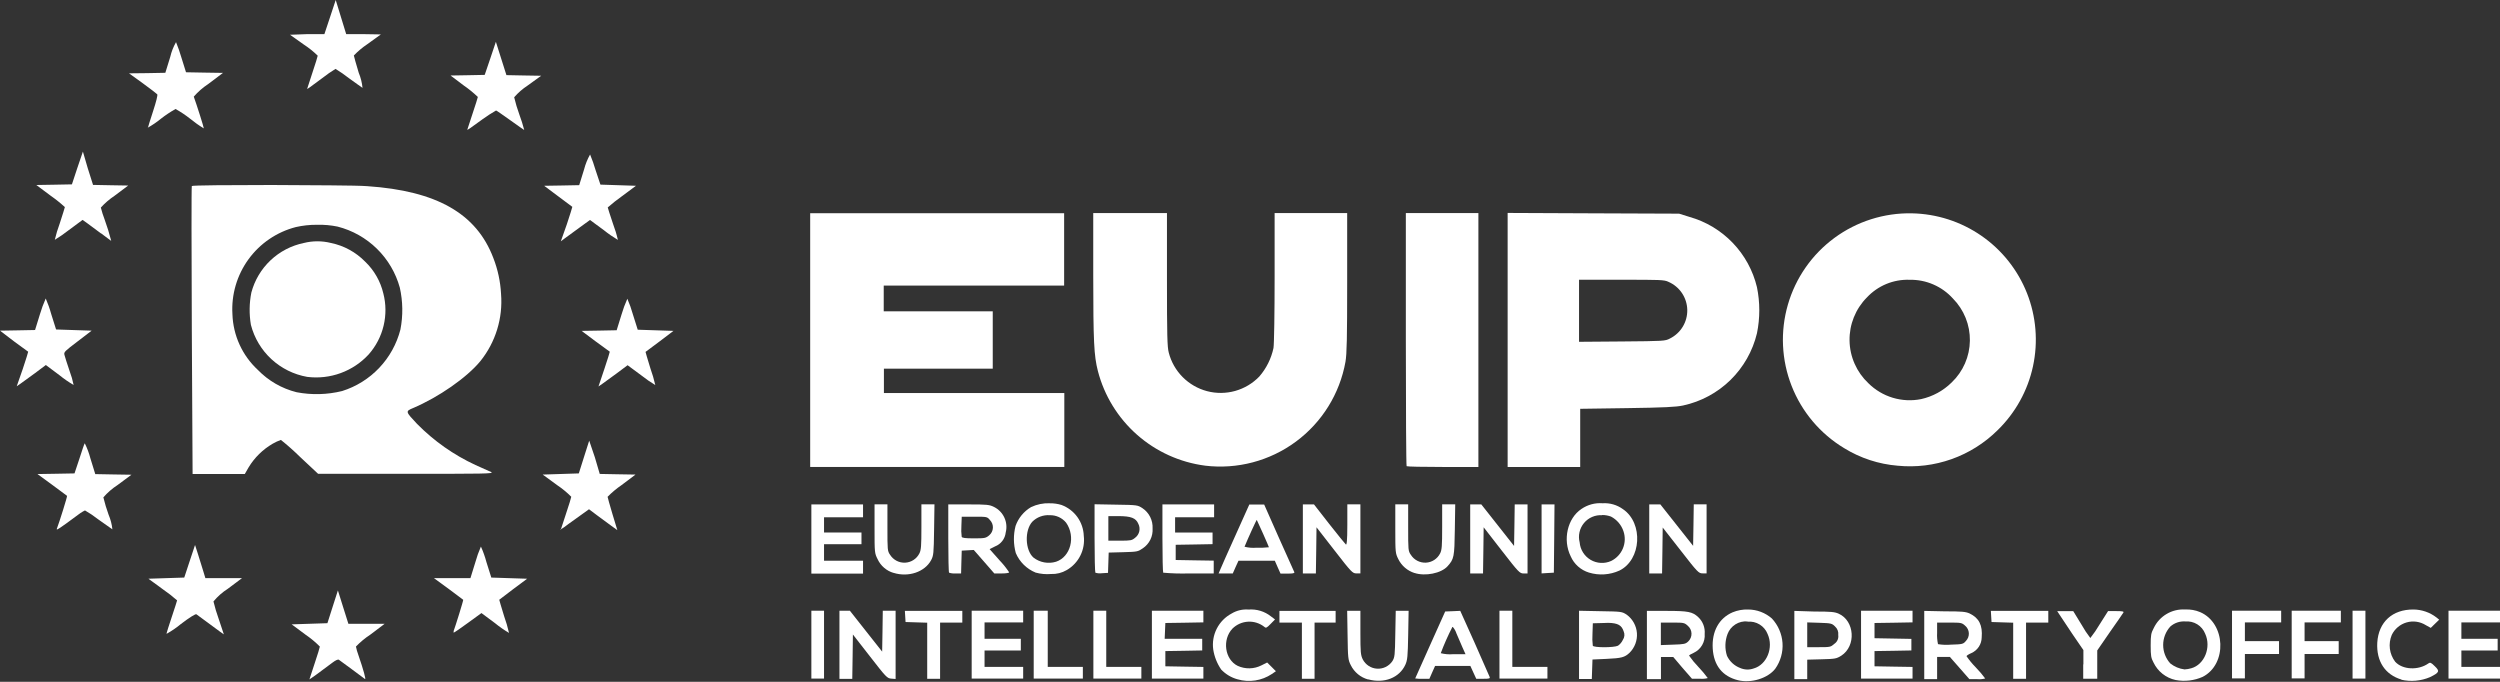
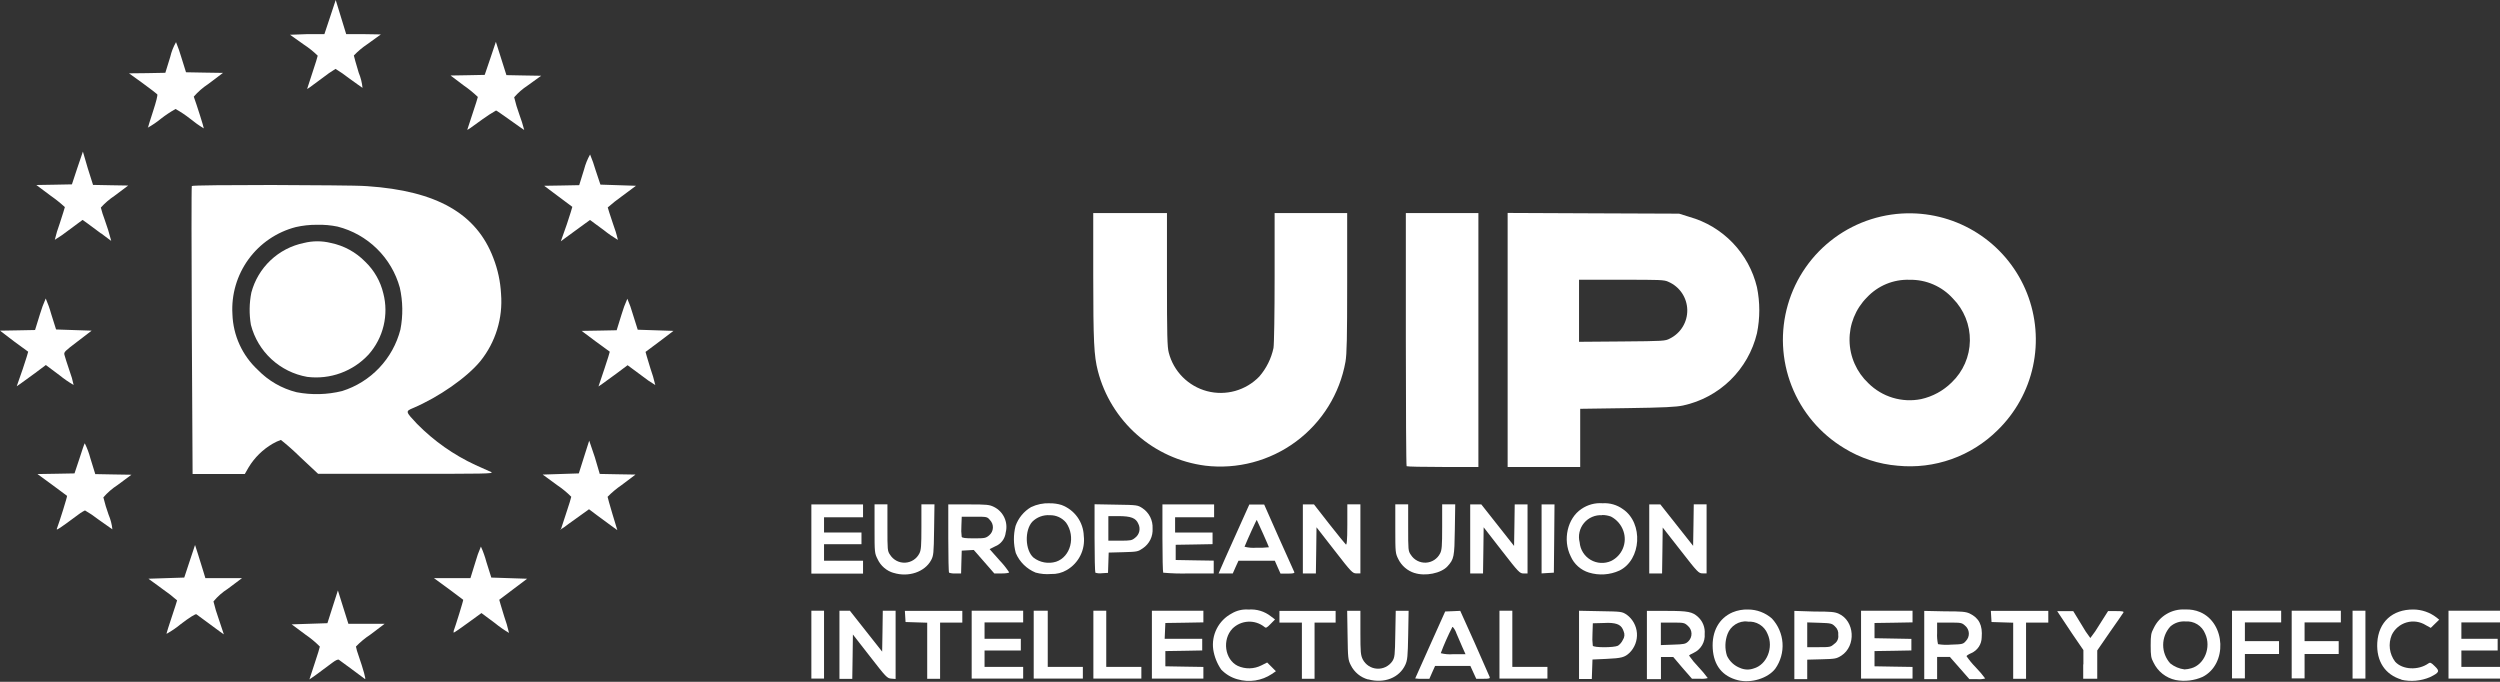
<svg xmlns="http://www.w3.org/2000/svg" width="176" height="48" viewBox="0 0 176 48" fill="none">
  <rect x="0" y="0" width="176" height="48" fill="#333333" stroke="none" />
  <path d="M87.114 47.821C86.678 47.7 86.283 47.463 85.971 47.135C85.682 46.713 85.491 46.232 85.412 45.727C85.342 45.222 85.429 44.708 85.661 44.255C85.893 43.801 86.259 43.429 86.709 43.19C87.066 42.976 87.481 42.879 87.897 42.912C88.466 42.867 89.032 43.04 89.479 43.396L89.761 43.609L89.448 43.928C89.174 44.21 89.122 44.234 89.005 44.127C88.681 43.872 88.275 43.744 87.863 43.767C87.451 43.789 87.061 43.962 86.767 44.251C86.026 45.027 86.222 46.434 87.135 46.877C87.397 46.997 87.684 47.056 87.973 47.05C88.262 47.044 88.545 46.973 88.803 46.843L89.208 46.64L89.517 46.946L89.823 47.255L89.531 47.454C89.181 47.686 88.785 47.84 88.37 47.904C87.955 47.968 87.531 47.941 87.128 47.824L87.114 47.821Z" fill="white" />
  <path d="M96.311 47.834C96.05 47.762 95.807 47.636 95.599 47.464C95.39 47.291 95.219 47.077 95.099 46.835C94.903 46.447 94.893 46.351 94.869 44.717L94.841 43.001H95.772V44.542C95.772 45.915 95.792 46.118 95.936 46.416C96.032 46.603 96.175 46.762 96.35 46.877C96.526 46.993 96.728 47.061 96.938 47.074C97.147 47.088 97.357 47.048 97.546 46.956C97.735 46.865 97.897 46.726 98.017 46.554C98.192 46.276 98.205 46.149 98.229 44.628L98.26 43.001H99.167L99.136 44.717C99.108 46.224 99.084 46.471 98.937 46.797C98.518 47.714 97.45 48.136 96.324 47.827L96.311 47.834Z" fill="white" />
  <path d="M123.072 42.909C122.695 42.896 122.321 42.964 121.973 43.108C121.015 43.523 120.504 44.453 120.576 45.655C120.648 46.856 121.263 47.611 122.347 47.886C123.274 48.12 124.465 47.752 124.98 47.076C125.352 46.55 125.532 45.911 125.489 45.268C125.445 44.625 125.182 44.016 124.743 43.544C124.281 43.137 123.687 42.912 123.072 42.909ZM123.027 43.767C123.324 43.738 123.623 43.807 123.877 43.963C124.132 44.119 124.329 44.354 124.438 44.632C124.877 45.586 124.386 46.801 123.459 47.059C123.149 47.172 122.807 47.159 122.505 47.025C122.096 46.87 121.764 46.562 121.578 46.166C121.419 45.665 121.433 45.124 121.62 44.632C121.726 44.351 121.921 44.113 122.175 43.954C122.429 43.794 122.728 43.723 123.027 43.75V43.767Z" fill="white" />
  <path d="M153.835 42.908C153.38 42.881 152.927 42.989 152.534 43.221C152.14 43.452 151.825 43.795 151.628 44.206C151.432 44.573 151.408 44.711 151.408 45.442C151.408 46.173 151.436 46.321 151.604 46.636C151.752 46.947 151.969 47.221 152.238 47.435C152.508 47.649 152.823 47.799 153.159 47.872C153.804 47.995 154.471 47.917 155.071 47.649C156.811 46.76 156.698 43.873 154.892 43.094C154.559 42.953 154.197 42.89 153.835 42.908ZM153.835 43.753C154.132 43.724 154.431 43.793 154.686 43.949C154.94 44.105 155.137 44.34 155.246 44.618C155.685 45.572 155.195 46.788 154.268 47.045C154.114 47.091 153.955 47.118 153.794 47.127C153.426 47.082 153.078 46.936 152.788 46.705C152.466 46.35 152.287 45.887 152.287 45.407C152.287 44.928 152.466 44.465 152.788 44.11C152.931 43.983 153.097 43.886 153.277 43.824C153.458 43.762 153.648 43.737 153.839 43.749L153.835 43.753Z" fill="white" />
  <path d="M169.076 47.845C167.916 47.502 167.288 46.561 167.36 45.243C167.449 43.791 168.421 42.898 169.907 42.909C170.495 42.914 171.066 43.112 171.531 43.472L171.72 43.626L171.421 43.915L171.126 44.203L170.783 44.014C170.583 43.888 170.359 43.805 170.126 43.771C169.892 43.737 169.654 43.753 169.427 43.818C169.2 43.883 168.989 43.995 168.809 44.147C168.628 44.299 168.482 44.488 168.38 44.701C168.251 45.008 168.206 45.344 168.248 45.675C168.29 46.006 168.419 46.319 168.62 46.585C169.135 47.155 170.244 47.21 170.964 46.702C171.088 46.616 171.153 46.647 171.411 46.904C171.775 47.248 171.737 47.347 171.067 47.673C170.429 47.943 169.722 48.005 169.046 47.852L169.076 47.845Z" fill="white" />
  <path d="M21.777 47.848C21.777 47.848 21.945 47.322 22.148 46.715C22.35 46.107 22.518 45.572 22.518 45.52C22.216 45.213 21.883 44.936 21.526 44.693L20.534 43.955L21.791 43.914L23.05 43.873L23.418 42.719L23.788 41.566L24.156 42.74L24.526 43.914H27.08L26.088 44.666C25.714 44.91 25.369 45.195 25.058 45.517C25.098 45.718 25.155 45.915 25.227 46.107C25.59 47.161 25.786 47.879 25.694 47.803L24.77 47.117L23.857 46.447C23.799 46.403 23.627 46.481 23.404 46.65C22.628 47.24 21.763 47.865 21.763 47.837L21.777 47.848Z" fill="white" />
  <path d="M57.12 45.397V42.994H58.012V47.772H57.12V45.397Z" fill="white" />
  <path d="M59.097 45.397V42.994H59.831L60.968 44.436L62.104 45.874L62.128 44.436L62.148 42.994H63.051V47.8L62.746 47.776C62.454 47.752 62.382 47.676 61.242 46.207L60.044 44.669L60.024 46.228L60 47.79H59.097V45.397Z" fill="white" />
  <path d="M65.275 45.812V43.838L64.513 43.814L63.751 43.79L63.727 43.399L63.703 43.007H67.747V43.831H66.182V47.786H65.275V45.812Z" fill="white" />
  <path d="M68.406 45.397V42.994H72.031V43.818H69.312V44.971H71.866V45.795H69.312V46.949H72.031V47.772H68.406V45.397Z" fill="white" />
  <path d="M72.773 45.397V42.994H73.761V46.949H76.233V47.772H72.773V45.397Z" fill="white" />
  <path d="M76.974 45.397V42.994H77.88V46.949H80.352V47.772H76.974V45.397Z" fill="white" />
  <path d="M81.093 45.397V42.994H84.718V43.815L83.379 43.839L82.041 43.859L82.017 44.415L81.993 44.971H84.636V45.792L83.338 45.816L82.041 45.836V46.907L83.379 46.931L84.718 46.952V47.772H81.093V45.397Z" fill="white" />
  <path d="M91.653 45.808V43.831H90.073V43.007H94.028V43.831H92.545V47.786H91.653V45.808Z" fill="white" />
  <path d="M102.802 43.004L102.273 43.028L101.741 43.049L100.688 45.394C100.107 46.681 99.63 47.748 99.63 47.762C99.796 47.786 99.964 47.794 100.131 47.786H100.629L100.828 47.333L101.031 46.88H103.513L103.719 47.333L103.928 47.786H104.426C104.865 47.786 104.917 47.769 104.865 47.642C104.814 47.515 104.361 46.489 103.808 45.239L102.802 43.004ZM102.277 44.137C102.393 44.27 102.48 44.426 102.534 44.594C102.651 44.879 102.843 45.321 102.96 45.582L103.173 46.056H102.294C102.004 46.08 101.711 46.056 101.429 45.984C101.666 45.355 101.939 44.739 102.246 44.141H102.263L102.277 44.137Z" fill="white" />
  <path d="M105.562 45.397V42.994H106.468V46.949H108.939V47.772H105.562V45.397Z" fill="white" />
  <path d="M111.164 42.997V47.803H112.063L112.087 47.116L112.111 46.43L113.1 46.385C114.157 46.337 114.377 46.279 114.72 45.956C114.901 45.777 115.041 45.56 115.131 45.321C115.221 45.083 115.258 44.827 115.24 44.573C115.221 44.319 115.148 44.071 115.025 43.848C114.902 43.624 114.733 43.43 114.528 43.279C114.184 43.055 114.164 43.052 112.674 43.028L111.164 42.997ZM113.223 43.848C113.91 43.865 114.164 44.02 114.305 44.446C114.348 44.542 114.366 44.648 114.356 44.753C114.346 44.858 114.31 44.959 114.25 45.046C114.174 45.212 114.055 45.354 113.906 45.458C113.615 45.602 112.19 45.599 112.132 45.458C112.099 45.178 112.092 44.895 112.111 44.614L112.135 43.879L112.918 43.859L113.223 43.848Z" fill="white" />
  <path d="M115.942 43.007V45.41V47.813H116.931V46.251H117.796L118.455 47.027L119.114 47.782H119.67C119.856 47.8 120.045 47.785 120.226 47.737C120.023 47.462 119.803 47.2 119.567 46.952C119.328 46.705 119.109 46.44 118.911 46.158C118.911 46.124 119.055 46.038 119.23 45.963C119.482 45.847 119.691 45.657 119.83 45.418C119.97 45.179 120.032 44.903 120.01 44.627C120.028 44.408 119.997 44.188 119.918 43.983C119.839 43.778 119.714 43.593 119.553 43.443C119.151 43.069 118.843 43.007 117.346 43.007H115.942ZM116.931 43.831H117.741C118.503 43.831 118.578 43.831 118.812 44.047C118.893 44.114 118.959 44.197 119.005 44.291C119.052 44.385 119.078 44.488 119.082 44.593C119.086 44.697 119.067 44.802 119.028 44.899C118.988 44.996 118.929 45.084 118.853 45.156C118.664 45.338 118.558 45.359 117.782 45.383L116.924 45.414V43.831H116.931Z" fill="white" />
  <path d="M126.322 43.007V45.41V47.813H127.229V46.44L128.258 46.413C129.206 46.389 129.288 46.371 129.631 46.158C130.682 45.472 130.575 43.718 129.449 43.206C129.161 43.076 128.9 43.052 127.733 43.052L126.322 43.007ZM127.229 43.817L128.094 43.845C128.907 43.872 128.969 43.886 129.185 44.102C129.27 44.177 129.334 44.271 129.374 44.376C129.413 44.481 129.426 44.595 129.412 44.706C129.43 44.824 129.414 44.944 129.367 45.052C129.319 45.161 129.242 45.254 129.144 45.321C128.883 45.554 128.845 45.561 128.052 45.561H127.229V43.817Z" fill="white" />
  <path d="M131.018 45.397V42.994H134.643V43.815L133.304 43.839L131.966 43.859V44.93L133.263 44.954L134.561 44.978V45.792L133.263 45.816L131.966 45.836V46.907L133.304 46.931L134.643 46.952V47.772H131.018V45.397Z" fill="white" />
  <path d="M135.467 43.007V45.41V47.813H136.373V46.248H137.272L137.959 47.03L138.646 47.813H139.202C139.388 47.829 139.577 47.813 139.758 47.765C139.556 47.492 139.336 47.233 139.099 46.989C138.857 46.745 138.638 46.479 138.443 46.196C138.443 46.158 138.591 46.059 138.786 45.977C138.999 45.882 139.18 45.729 139.309 45.535C139.437 45.341 139.507 45.114 139.511 44.882C139.583 44.01 139.322 43.508 138.663 43.189C138.381 43.062 138.11 43.038 136.909 43.038L135.467 43.007ZM136.373 43.831H137.231C138.038 43.831 138.107 43.831 138.343 44.047C138.421 44.112 138.485 44.193 138.53 44.283C138.576 44.374 138.602 44.473 138.607 44.574C138.612 44.676 138.596 44.777 138.56 44.872C138.524 44.966 138.469 45.053 138.398 45.125C138.21 45.345 138.165 45.359 137.348 45.383C137.043 45.41 136.737 45.398 136.435 45.348C136.379 45.089 136.358 44.824 136.373 44.559V43.831Z" fill="white" />
  <path d="M141.728 45.812V43.838L140.966 43.814L140.204 43.79L140.18 43.399L140.156 43.007H144.2V43.831H142.634V47.786H141.728V45.812Z" fill="white" />
  <path d="M146.671 46.776V45.767L145.889 44.624C145.466 43.989 145.054 43.371 144.976 43.251L144.828 43.024H145.957L146.534 43.968C146.719 44.299 146.928 44.616 147.159 44.916C147.397 44.616 147.614 44.299 147.807 43.968L148.408 43.021H148.981C149.428 43.021 149.538 43.045 149.483 43.131C149.428 43.217 149.019 43.817 148.532 44.504L147.646 45.791V47.782H146.658V46.773L146.671 46.776Z" fill="white" />
  <path d="M157.134 45.397V42.994H160.594V43.818H158.04V45.136H160.443V46.042H158.04V47.759H157.134V45.397Z" fill="white" />
  <path d="M161.335 45.397V42.994H164.796V43.818H162.242V45.136H164.644V46.042H162.242V47.759H161.335V45.397Z" fill="white" />
  <path d="M165.62 45.397V42.994H166.526V47.772H165.62V45.397Z" fill="white" />
  <path d="M172.375 45.397V42.994H176V43.818H173.281V44.971H175.835V45.795H173.281V46.949H176V47.772H172.375V45.397Z" fill="white" />
  <path d="M11.726 44.59C11.726 44.556 11.894 44.027 12.097 43.42C12.299 42.812 12.468 42.294 12.468 42.266C12.147 41.984 11.81 41.721 11.458 41.48L10.449 40.742L11.712 40.701L12.972 40.66L13.35 39.513L13.731 38.367L13.927 38.978C14.036 39.321 14.198 39.839 14.29 40.145L14.459 40.701H17.037L16.034 41.453C15.654 41.694 15.315 41.994 15.028 42.342C15.127 42.758 15.25 43.168 15.396 43.571L15.759 44.659L15.499 44.477C15.289 44.329 14.277 43.584 13.827 43.245C13.772 43.203 13.346 43.464 12.735 43.931C12.423 44.19 12.088 44.42 11.733 44.618L11.726 44.59Z" fill="white" />
-   <path d="M31.924 44.457C32.047 44.138 32.638 42.24 32.61 42.226L31.581 41.454L30.551 40.702H33.118L33.462 39.59C33.567 39.21 33.699 38.839 33.856 38.477C34.015 38.83 34.145 39.195 34.244 39.569L34.588 40.661L35.851 40.702L37.111 40.743L36.125 41.478L35.147 42.223C35.147 42.223 35.291 42.751 35.49 43.379C35.629 43.764 35.744 44.158 35.834 44.557C35.488 44.353 35.159 44.124 34.849 43.87L33.894 43.16L32.95 43.846C32.428 44.231 31.982 44.533 31.951 44.533C31.92 44.533 31.92 44.481 31.951 44.416L31.924 44.457Z" fill="white" />
+   <path d="M31.924 44.457C32.047 44.138 32.638 42.24 32.61 42.226L31.581 41.454L30.551 40.702H33.118L33.462 39.59C33.567 39.21 33.699 38.839 33.856 38.477C34.015 38.83 34.145 39.195 34.244 39.569L34.588 40.661L35.851 40.702L37.111 40.743L35.147 42.223C35.147 42.223 35.291 42.751 35.49 43.379C35.629 43.764 35.744 44.158 35.834 44.557C35.488 44.353 35.159 44.124 34.849 43.87L33.894 43.16L32.95 43.846C32.428 44.231 31.982 44.533 31.951 44.533C31.92 44.533 31.92 44.481 31.951 44.416L31.924 44.457Z" fill="white" />
  <path d="M62.907 40.333C62.662 40.262 62.435 40.139 62.242 39.972C62.048 39.806 61.892 39.6 61.785 39.369C61.572 38.946 61.568 38.905 61.568 37.223V35.507H62.475V37.144C62.475 38.706 62.475 38.792 62.663 39.06C62.775 39.237 62.932 39.382 63.118 39.479C63.303 39.576 63.512 39.622 63.721 39.612C63.931 39.603 64.134 39.537 64.31 39.423C64.486 39.309 64.629 39.151 64.723 38.964C64.847 38.723 64.867 38.442 64.867 37.093V35.507H65.787L65.76 37.299C65.736 38.97 65.722 39.115 65.55 39.437C65.104 40.268 63.954 40.656 62.911 40.33L62.907 40.333Z" fill="white" />
  <path d="M73.906 35.429C73.451 35.411 72.998 35.505 72.587 35.7C72.079 36 71.693 36.469 71.496 37.025C71.335 37.653 71.341 38.312 71.513 38.937C71.779 39.56 72.28 40.053 72.907 40.31C73.258 40.407 73.624 40.441 73.988 40.41C74.378 40.426 74.764 40.329 75.1 40.132C75.513 39.892 75.846 39.537 76.059 39.11C76.272 38.683 76.355 38.203 76.298 37.729C76.283 37.251 76.126 36.788 75.847 36.399C75.567 36.011 75.178 35.715 74.729 35.549C74.463 35.467 74.185 35.428 73.906 35.432V35.429ZM73.906 36.27C74.125 36.265 74.342 36.31 74.542 36.401C74.741 36.493 74.917 36.629 75.055 36.798C75.742 37.78 75.375 39.201 74.348 39.545C74.079 39.627 73.793 39.644 73.516 39.593C73.239 39.543 72.978 39.426 72.756 39.253C72.165 38.731 72.121 37.341 72.673 36.73C72.834 36.569 73.027 36.445 73.239 36.366C73.452 36.287 73.679 36.254 73.906 36.27Z" fill="white" />
  <path d="M99.578 40.34C99.332 40.261 99.104 40.134 98.908 39.965C98.713 39.797 98.553 39.59 98.439 39.358C98.236 38.95 98.229 38.895 98.229 37.223V35.507H99.135V37.144C99.135 38.706 99.135 38.792 99.324 39.06C99.436 39.237 99.593 39.382 99.779 39.478C99.965 39.575 100.174 39.621 100.383 39.611C100.593 39.601 100.796 39.535 100.971 39.421C101.147 39.306 101.29 39.148 101.384 38.96C101.507 38.723 101.528 38.442 101.528 37.093V35.507H102.448L102.42 37.299C102.393 39.214 102.362 39.358 101.909 39.863C101.456 40.367 100.33 40.584 99.582 40.337L99.578 40.34Z" fill="white" />
  <path d="M112.822 35.429C112.294 35.389 111.768 35.531 111.332 35.831C110.343 36.493 110.003 38.004 110.577 39.164C110.696 39.437 110.872 39.68 111.095 39.878C111.317 40.076 111.579 40.224 111.864 40.31C112.571 40.525 113.333 40.475 114.006 40.169C115.554 39.414 115.705 36.83 114.26 35.848C113.844 35.544 113.335 35.396 112.822 35.429ZM112.798 36.256C113.007 36.257 113.215 36.294 113.412 36.366C113.827 36.583 114.142 36.952 114.291 37.396C114.426 37.79 114.413 38.22 114.254 38.605C114.096 38.99 113.802 39.305 113.429 39.49C113.199 39.594 112.948 39.642 112.695 39.628C112.443 39.615 112.198 39.541 111.98 39.413C111.763 39.286 111.579 39.107 111.445 38.894C111.31 38.68 111.229 38.437 111.208 38.185C111.147 37.95 111.143 37.704 111.196 37.467C111.249 37.229 111.358 37.008 111.513 36.821C111.668 36.634 111.865 36.486 112.089 36.391C112.312 36.295 112.555 36.254 112.798 36.27V36.256Z" fill="white" />
  <path d="M57.12 37.941V35.511H60.758V36.417H58.012V37.488H60.648V38.312H58.012V39.475H60.758V40.382H57.12V37.941Z" fill="white" />
  <path d="M66.759 35.511V37.886C66.759 39.194 66.783 40.289 66.814 40.316C66.959 40.364 67.111 40.382 67.263 40.371H67.661L67.682 39.568L67.706 38.765L68.132 38.741L68.554 38.717L69.278 39.544L69.999 40.371H70.521C70.816 40.371 71.043 40.337 71.043 40.289C70.84 39.984 70.61 39.698 70.356 39.434L69.669 38.658L70.054 38.466C70.256 38.388 70.433 38.255 70.565 38.082C70.697 37.91 70.779 37.704 70.802 37.488C70.892 37.138 70.859 36.767 70.707 36.439C70.556 36.111 70.296 35.845 69.972 35.686C69.652 35.528 69.47 35.511 68.2 35.511H66.759ZM67.706 36.376H68.599C69.477 36.376 69.498 36.376 69.69 36.609C69.761 36.681 69.817 36.768 69.853 36.862C69.889 36.957 69.905 37.058 69.9 37.159C69.895 37.261 69.87 37.36 69.825 37.451C69.779 37.541 69.716 37.622 69.639 37.687C69.402 37.886 69.326 37.9 68.564 37.9C67.953 37.9 67.734 37.872 67.703 37.79C67.671 37.537 67.664 37.282 67.682 37.028L67.706 36.376Z" fill="white" />
  <path d="M77.057 35.5V37.882C77.057 39.19 77.084 40.285 77.115 40.319C77.269 40.365 77.43 40.376 77.589 40.354L78.004 40.33L78.028 39.616L78.052 38.902L79.082 38.874C80.064 38.847 80.112 38.837 80.455 38.6C80.683 38.447 80.866 38.237 80.986 37.992C81.107 37.746 81.16 37.472 81.142 37.199C81.156 36.921 81.098 36.644 80.974 36.395C80.849 36.146 80.662 35.934 80.431 35.778C80.088 35.555 80.067 35.551 78.578 35.528L77.057 35.5ZM78.046 36.334H78.732C79.621 36.334 79.968 36.468 80.139 36.877C80.223 37.041 80.246 37.229 80.205 37.409C80.164 37.588 80.06 37.748 79.913 37.858C79.683 38.05 79.6 38.064 78.845 38.064H78.028V36.348L78.046 36.334Z" fill="white" />
  <path d="M81.89 40.316C81.862 40.286 81.835 39.194 81.835 37.886V35.511H85.473V36.417H82.727V37.488H85.364V38.308L84.066 38.332L82.769 38.353V39.424L84.107 39.448L85.446 39.469V40.371H83.688C83.084 40.388 82.479 40.37 81.876 40.316H81.89Z" fill="white" />
  <path d="M87.955 35.511L86.984 37.673C86.452 38.864 85.954 39.956 85.903 40.104L85.789 40.371H86.788L86.987 39.918L87.19 39.475H89.747L89.946 39.929L90.149 40.382H90.657C91.028 40.382 91.151 40.354 91.12 40.279C91.089 40.203 90.605 39.129 90.029 37.848L88.999 35.521H87.969L87.955 35.511ZM88.477 36.602C88.508 36.637 89.332 38.487 89.332 38.528C89.042 38.559 88.751 38.569 88.46 38.559C88.177 38.584 87.891 38.56 87.615 38.49C87.838 37.941 88.456 36.585 88.477 36.602Z" fill="white" />
  <path d="M91.721 37.941V35.51H92.504L93.575 36.883C94.165 37.632 94.694 38.284 94.749 38.332C94.804 38.38 94.852 38.119 94.852 36.959V35.507H95.772V40.367H95.49C95.222 40.367 95.147 40.295 93.945 38.744L92.682 37.12L92.662 38.747L92.638 40.371H91.721V37.941Z" fill="white" />
  <path d="M103.502 37.941V35.511H104.285L105.438 36.973L106.591 38.435L106.615 36.973L106.636 35.511H107.539V40.371H107.257C106.99 40.371 106.914 40.296 105.713 38.748L104.449 37.121L104.429 38.748L104.405 40.371H103.502V37.941Z" fill="white" />
  <path d="M108.527 37.944V35.511H109.437L109.416 37.914L109.392 40.316L108.96 40.34L108.527 40.368V37.944Z" fill="white" />
  <path d="M116.107 37.941V35.511H116.89L118.043 36.97L119.196 38.428L119.22 36.966L119.241 35.504H120.144V40.365H119.859C119.588 40.365 119.516 40.296 118.314 38.748L117.054 37.138L117.034 38.755L117.01 40.371H116.107V37.941Z" fill="white" />
  <path d="M3.996 37.242C4.215 36.655 4.751 34.935 4.72 34.907C4.689 34.88 4.226 34.537 3.666 34.125L2.636 33.373L3.941 33.352L5.245 33.328L5.588 32.299C5.774 31.725 5.932 31.235 5.969 31.207C6.136 31.547 6.268 31.902 6.364 32.268L6.707 33.377L7.981 33.401L9.254 33.421L8.273 34.149C7.902 34.389 7.567 34.68 7.277 35.014C7.377 35.428 7.5 35.836 7.645 36.236C7.785 36.564 7.876 36.911 7.912 37.266C7.857 37.235 7.418 36.922 6.937 36.579C6.635 36.342 6.316 36.126 5.983 35.934C5.766 36.042 5.563 36.175 5.376 36.329C4.263 37.159 3.951 37.358 4.002 37.252L3.996 37.242Z" fill="white" />
  <path d="M39.475 37.303C39.475 37.303 39.644 36.778 39.846 36.17C40.049 35.562 40.217 35.023 40.217 34.972C39.91 34.663 39.573 34.386 39.211 34.145L38.205 33.41L39.475 33.369L40.749 33.328L41.113 32.174L41.48 31.021L41.878 32.195L42.222 33.365L43.481 33.389L44.741 33.41L43.756 34.152C43.403 34.393 43.074 34.669 42.774 34.975C42.774 35.02 42.936 35.569 43.117 36.191L43.461 37.323L43.039 37.018C42.805 36.85 42.352 36.52 42.04 36.283L41.466 35.851L41.051 36.149L40.021 36.887C39.832 37.04 39.633 37.179 39.424 37.303H39.475Z" fill="white" />
  <path d="M19.12 13.024C16.233 13.024 13.535 13.044 13.504 13.096C13.473 13.148 13.48 17.716 13.504 23.27L13.559 33.369H17.235L17.506 32.896C17.922 32.211 18.503 31.641 19.195 31.238C19.38 31.131 19.574 31.041 19.775 30.97C20.244 31.345 20.693 31.743 21.121 32.164L22.394 33.356H28.614C34.035 33.356 34.793 33.356 34.587 33.236C34.453 33.174 33.952 32.947 33.475 32.738C31.939 32.026 30.544 31.044 29.356 29.837C28.542 28.972 28.539 28.958 29.061 28.735C30.88 27.966 32.871 26.579 33.822 25.419C34.891 24.087 35.41 22.396 35.274 20.692C35.229 19.826 35.046 18.972 34.731 18.163C33.547 15.036 30.743 13.436 25.855 13.106C25.075 13.044 22.003 13.044 19.12 13.024ZM22.312 15.825C22.799 15.811 23.287 15.854 23.764 15.952C24.809 16.218 25.765 16.756 26.535 17.512C27.305 18.267 27.862 19.213 28.148 20.253C28.365 21.223 28.379 22.227 28.189 23.202C27.929 24.213 27.416 25.141 26.697 25.898C25.979 26.656 25.079 27.218 24.083 27.53C23.034 27.788 21.942 27.816 20.881 27.613C19.842 27.354 18.897 26.809 18.152 26.041C17.609 25.538 17.171 24.933 16.864 24.26C16.557 23.587 16.387 22.86 16.363 22.12C16.28 20.739 16.68 19.372 17.494 18.253C18.308 17.134 19.486 16.333 20.826 15.986C21.313 15.875 21.812 15.821 22.312 15.825Z" fill="white" />
  <path d="M21.625 26.532C20.684 26.366 19.81 25.933 19.107 25.284C18.405 24.635 17.904 23.798 17.664 22.872C17.536 22.118 17.546 21.347 17.695 20.597C17.925 19.729 18.393 18.943 19.046 18.326C19.698 17.709 20.509 17.287 21.389 17.106C22.016 16.948 22.673 16.948 23.301 17.106C24.214 17.294 25.051 17.751 25.703 18.417C26.339 19.024 26.785 19.803 26.987 20.659C27.179 21.403 27.185 22.184 27.005 22.932C26.826 23.68 26.466 24.372 25.957 24.949C25.414 25.539 24.737 25.991 23.983 26.266C23.23 26.541 22.421 26.632 21.625 26.532Z" fill="white" />
-   <path d="M57.037 23.936V15.011H74.915V20.105H62.214V21.917H69.889V25.954H62.227V27.67H74.928V32.874H57.037V23.936Z" fill="white" />
  <path d="M84.842 32.782C83.062 32.551 81.392 31.792 80.046 30.605C78.7 29.417 77.74 27.854 77.29 26.116C77.015 25.042 76.967 24.056 76.964 19.384V14.998H82.154V19.676C82.154 23.614 82.175 24.43 82.281 24.825C82.448 25.476 82.786 26.07 83.26 26.547C83.733 27.023 84.325 27.365 84.975 27.537C85.624 27.708 86.308 27.703 86.955 27.522C87.602 27.341 88.189 26.991 88.656 26.507C89.153 25.933 89.496 25.242 89.654 24.499C89.699 24.221 89.733 22.028 89.733 19.494V14.998H94.841V19.889C94.841 23.82 94.817 24.915 94.721 25.471C94.318 27.722 93.069 29.733 91.23 31.092C89.391 32.452 87.102 33.056 84.832 32.782H84.842Z" fill="white" />
  <path d="M99.026 32.82C98.995 32.789 98.971 28.769 98.971 23.895V14.998H104.079V32.875H101.58C100.207 32.875 99.057 32.851 99.026 32.82Z" fill="white" />
  <path d="M106.138 14.991V23.933V32.875H111.246V28.78L114.562 28.732C117.178 28.694 117.995 28.653 118.492 28.546C119.749 28.274 120.904 27.653 121.824 26.753C122.743 25.854 123.39 24.713 123.69 23.463C123.909 22.392 123.909 21.289 123.69 20.219C123.409 19.045 122.821 17.968 121.985 17.098C121.149 16.227 120.097 15.596 118.935 15.269L118.208 15.042L112.173 15.018L106.138 14.991ZM111.164 19.694H114.15C116.862 19.694 117.167 19.694 117.466 19.845C117.851 20.013 118.179 20.288 118.413 20.636C118.646 20.985 118.775 21.393 118.784 21.813C118.793 22.233 118.682 22.646 118.464 23.005C118.245 23.363 117.929 23.652 117.552 23.837C117.233 24.008 117.116 24.015 114.191 24.039L111.164 24.063V19.694Z" fill="white" />
  <path d="M134.602 15.018C132.641 14.979 130.722 15.587 129.142 16.75C127.563 17.912 126.411 19.564 125.867 21.448C125.322 23.332 125.414 25.343 126.13 27.169C126.845 28.995 128.144 30.534 129.823 31.547C130.966 32.253 132.26 32.677 133.599 32.786C134.881 32.913 136.175 32.755 137.389 32.324C138.603 31.893 139.707 31.2 140.623 30.294C141.883 29.07 142.754 27.501 143.123 25.783C143.493 24.066 143.346 22.277 142.701 20.643C142.055 19.009 140.94 17.603 139.496 16.602C138.052 15.601 136.345 15.05 134.588 15.018H134.602ZM134.444 19.697C135.015 19.687 135.583 19.799 136.107 20.027C136.632 20.254 137.102 20.591 137.485 21.015C137.872 21.407 138.176 21.871 138.381 22.381C138.587 22.891 138.688 23.437 138.68 23.987C138.672 24.537 138.555 25.08 138.335 25.584C138.115 26.088 137.797 26.543 137.399 26.923C136.807 27.509 136.061 27.916 135.247 28.097C134.584 28.23 133.898 28.197 133.25 28.002C132.602 27.807 132.012 27.455 131.533 26.978C131.123 26.592 130.795 26.128 130.567 25.613C130.339 25.099 130.217 24.543 130.208 23.981C130.198 23.418 130.301 22.859 130.511 22.337C130.721 21.814 131.033 21.339 131.43 20.94C131.814 20.529 132.281 20.205 132.801 19.99C133.322 19.776 133.882 19.676 134.444 19.697Z" fill="white" />
  <path d="M1.6 25.983C1.823 25.317 1.994 24.767 1.984 24.761L0.982 24.029L0 23.278L1.232 23.257L2.468 23.233L2.811 22.124C2.923 21.745 3.06 21.374 3.22 21.012C3.373 21.367 3.502 21.732 3.604 22.104L3.948 23.195L5.2 23.237L6.453 23.278L5.472 24.029C4.565 24.716 4.487 24.785 4.535 24.977C4.562 25.094 4.727 25.612 4.902 26.127C5.022 26.444 5.116 26.77 5.183 27.102C4.834 26.9 4.501 26.67 4.188 26.415L3.227 25.698L2.472 26.264L1.442 27.012L1.177 27.194L1.6 25.983Z" fill="white" />
  <path d="M42.545 25.982C42.768 25.316 42.939 24.767 42.929 24.76L41.927 24.029L40.945 23.294L42.177 23.274L43.413 23.25L43.756 22.141C43.867 21.762 44.004 21.392 44.165 21.032C44.32 21.387 44.449 21.751 44.553 22.124L44.896 23.212L46.152 23.253L47.412 23.294L46.444 24.029L45.445 24.774C45.445 24.774 45.589 25.306 45.788 25.934C45.927 26.318 46.041 26.71 46.132 27.108C45.788 26.901 45.458 26.672 45.143 26.422L44.182 25.711L43.427 26.277L42.397 27.026L42.133 27.208L42.545 25.982Z" fill="white" />
  <path d="M7.113 16.436C6.728 16.144 6.278 15.811 6.114 15.694L5.812 15.482L4.85 16.195C4.534 16.444 4.202 16.673 3.858 16.882C3.948 16.495 4.063 16.115 4.202 15.742C4.401 15.131 4.566 14.606 4.566 14.579C4.251 14.29 3.917 14.023 3.567 13.779L2.557 13.024L3.81 13.003L5.063 12.979L5.444 11.826L5.836 10.672L6.179 11.846L6.55 13.017L7.785 13.041L9.025 13.062L8.06 13.786C7.707 14.021 7.384 14.299 7.099 14.613C7.17 14.896 7.258 15.175 7.363 15.447C7.544 15.943 7.7 16.447 7.83 16.958C7.83 16.958 7.487 16.714 7.113 16.425V16.436Z" fill="white" />
  <path d="M39.905 15.791C40.128 15.104 40.303 14.569 40.292 14.562L39.29 13.814L38.308 13.079L39.541 13.059L40.776 13.035L41.12 11.926C41.214 11.559 41.356 11.206 41.542 10.876C41.69 11.232 41.819 11.596 41.926 11.967L42.27 12.997L43.523 13.038L44.772 13.079L43.78 13.817C43.435 14.062 43.103 14.325 42.785 14.603C42.785 14.631 42.953 15.149 43.155 15.753C43.296 16.124 43.411 16.503 43.499 16.89C43.153 16.684 42.823 16.455 42.51 16.203L41.535 15.486L40.776 16.038L39.747 16.79L39.482 16.989L39.905 15.791Z" fill="white" />
  <path d="M32.899 9.127C32.899 9.127 33.067 8.601 33.27 7.994C33.472 7.386 33.64 6.864 33.64 6.827C33.342 6.539 33.021 6.276 32.679 6.041L31.718 5.316L32.919 5.296L34.124 5.272L34.516 4.118L34.91 2.944L35.281 4.118L35.652 5.289L36.874 5.313L38.099 5.333L37.148 6.02C36.795 6.25 36.475 6.529 36.198 6.847C36.295 7.259 36.417 7.665 36.562 8.062C36.695 8.419 36.81 8.782 36.905 9.151C36.884 9.151 36.445 8.835 35.923 8.464C35.401 8.093 34.952 7.778 34.924 7.778C34.6 7.963 34.286 8.166 33.984 8.385C33.074 9.051 32.895 9.175 32.895 9.127H32.899Z" fill="white" />
  <path d="M10.411 9.004C10.411 8.97 10.576 8.445 10.775 7.834C10.998 7.147 11.118 6.687 11.067 6.636C11.015 6.584 10.562 6.231 10.037 5.85L9.083 5.163L10.36 5.149L11.64 5.125L11.983 4.013C12.068 3.646 12.206 3.294 12.392 2.966C12.538 3.323 12.665 3.688 12.773 4.058L13.095 5.088L14.396 5.112L15.697 5.132L14.65 5.922C14.275 6.168 13.936 6.465 13.641 6.804C13.851 7.377 14.369 9.018 14.348 9.039C14.012 8.836 13.691 8.608 13.387 8.359C13.063 8.103 12.719 7.873 12.357 7.673C11.998 7.876 11.653 8.105 11.328 8.359C11.035 8.599 10.721 8.813 10.39 8.998L10.411 9.004Z" fill="white" />
  <path d="M21.626 6.247C21.626 6.23 21.794 5.719 21.996 5.111C22.199 4.504 22.367 3.968 22.367 3.92C22.066 3.626 21.738 3.363 21.385 3.134L20.417 2.447L21.626 2.403H22.837L23.235 1.208L23.634 0L24.001 1.195L24.372 2.403H25.59L26.812 2.423L25.861 3.11C25.517 3.34 25.198 3.607 24.911 3.906C24.911 3.958 25.072 4.507 25.254 5.122C25.396 5.461 25.486 5.82 25.522 6.186C25.47 6.158 25.038 5.842 24.557 5.499C24.258 5.264 23.945 5.048 23.62 4.85C23.3 5.046 22.991 5.26 22.697 5.492C21.77 6.179 21.626 6.292 21.626 6.247Z" fill="white" />
</svg>